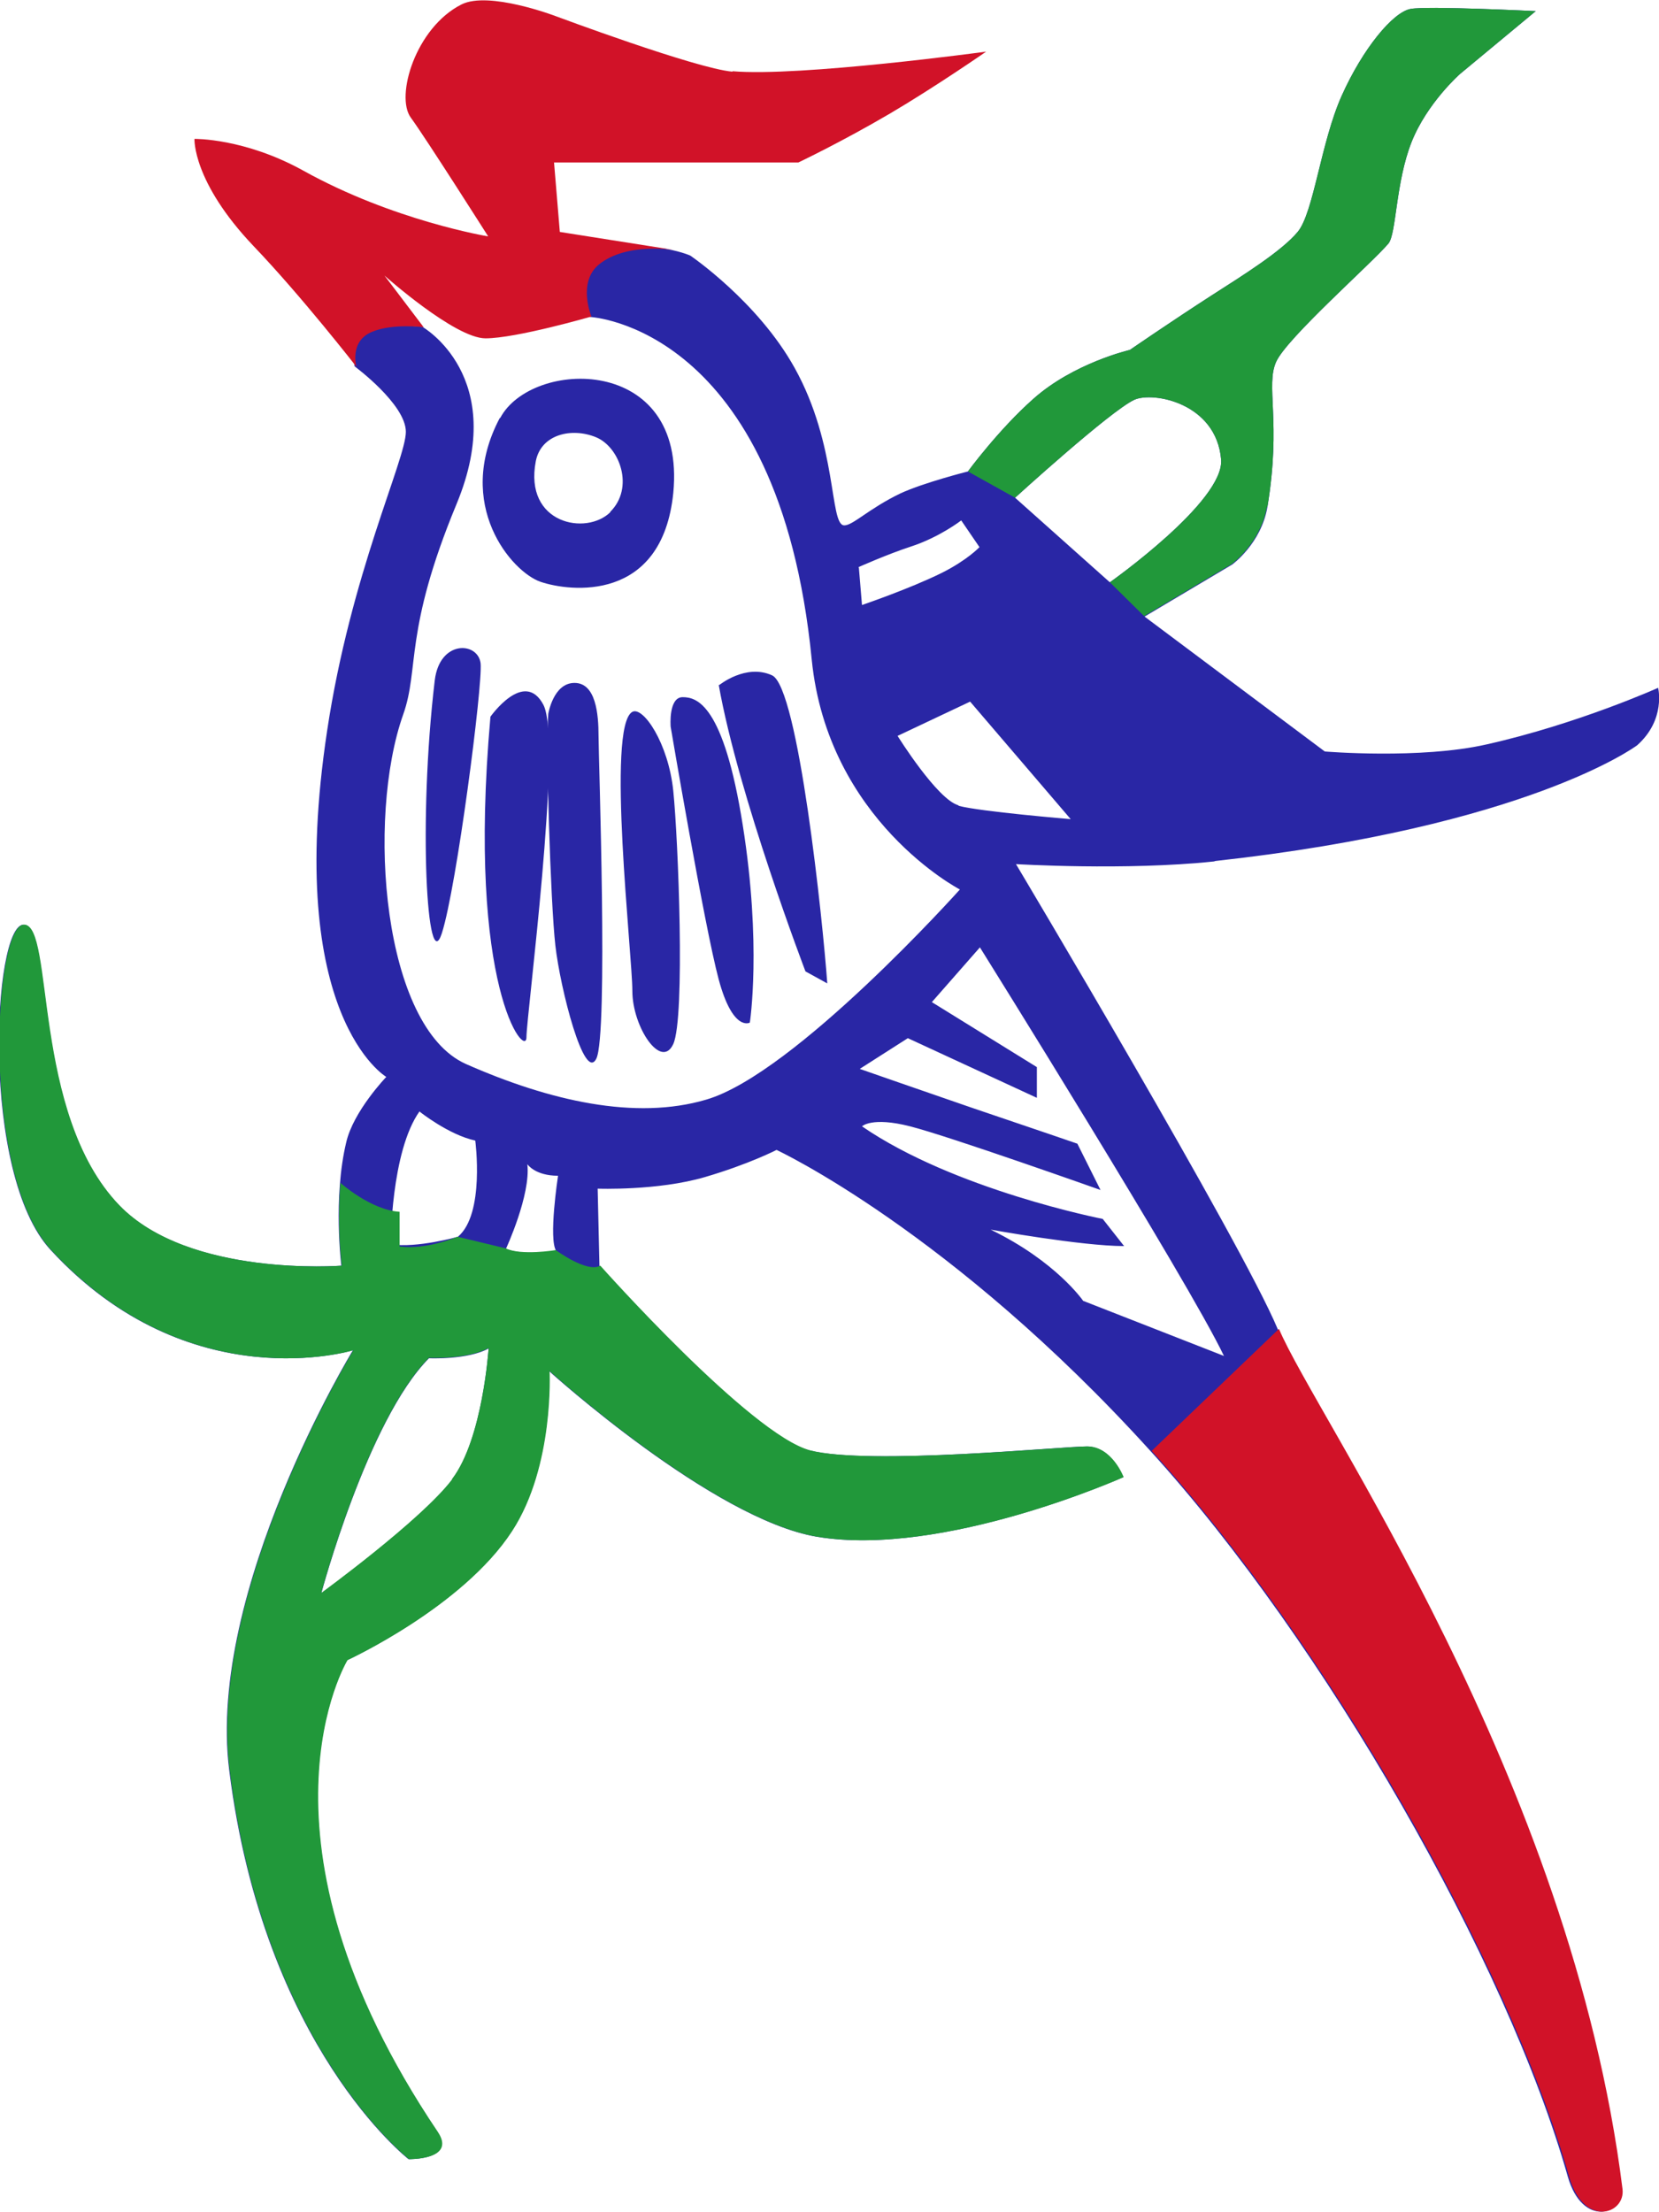
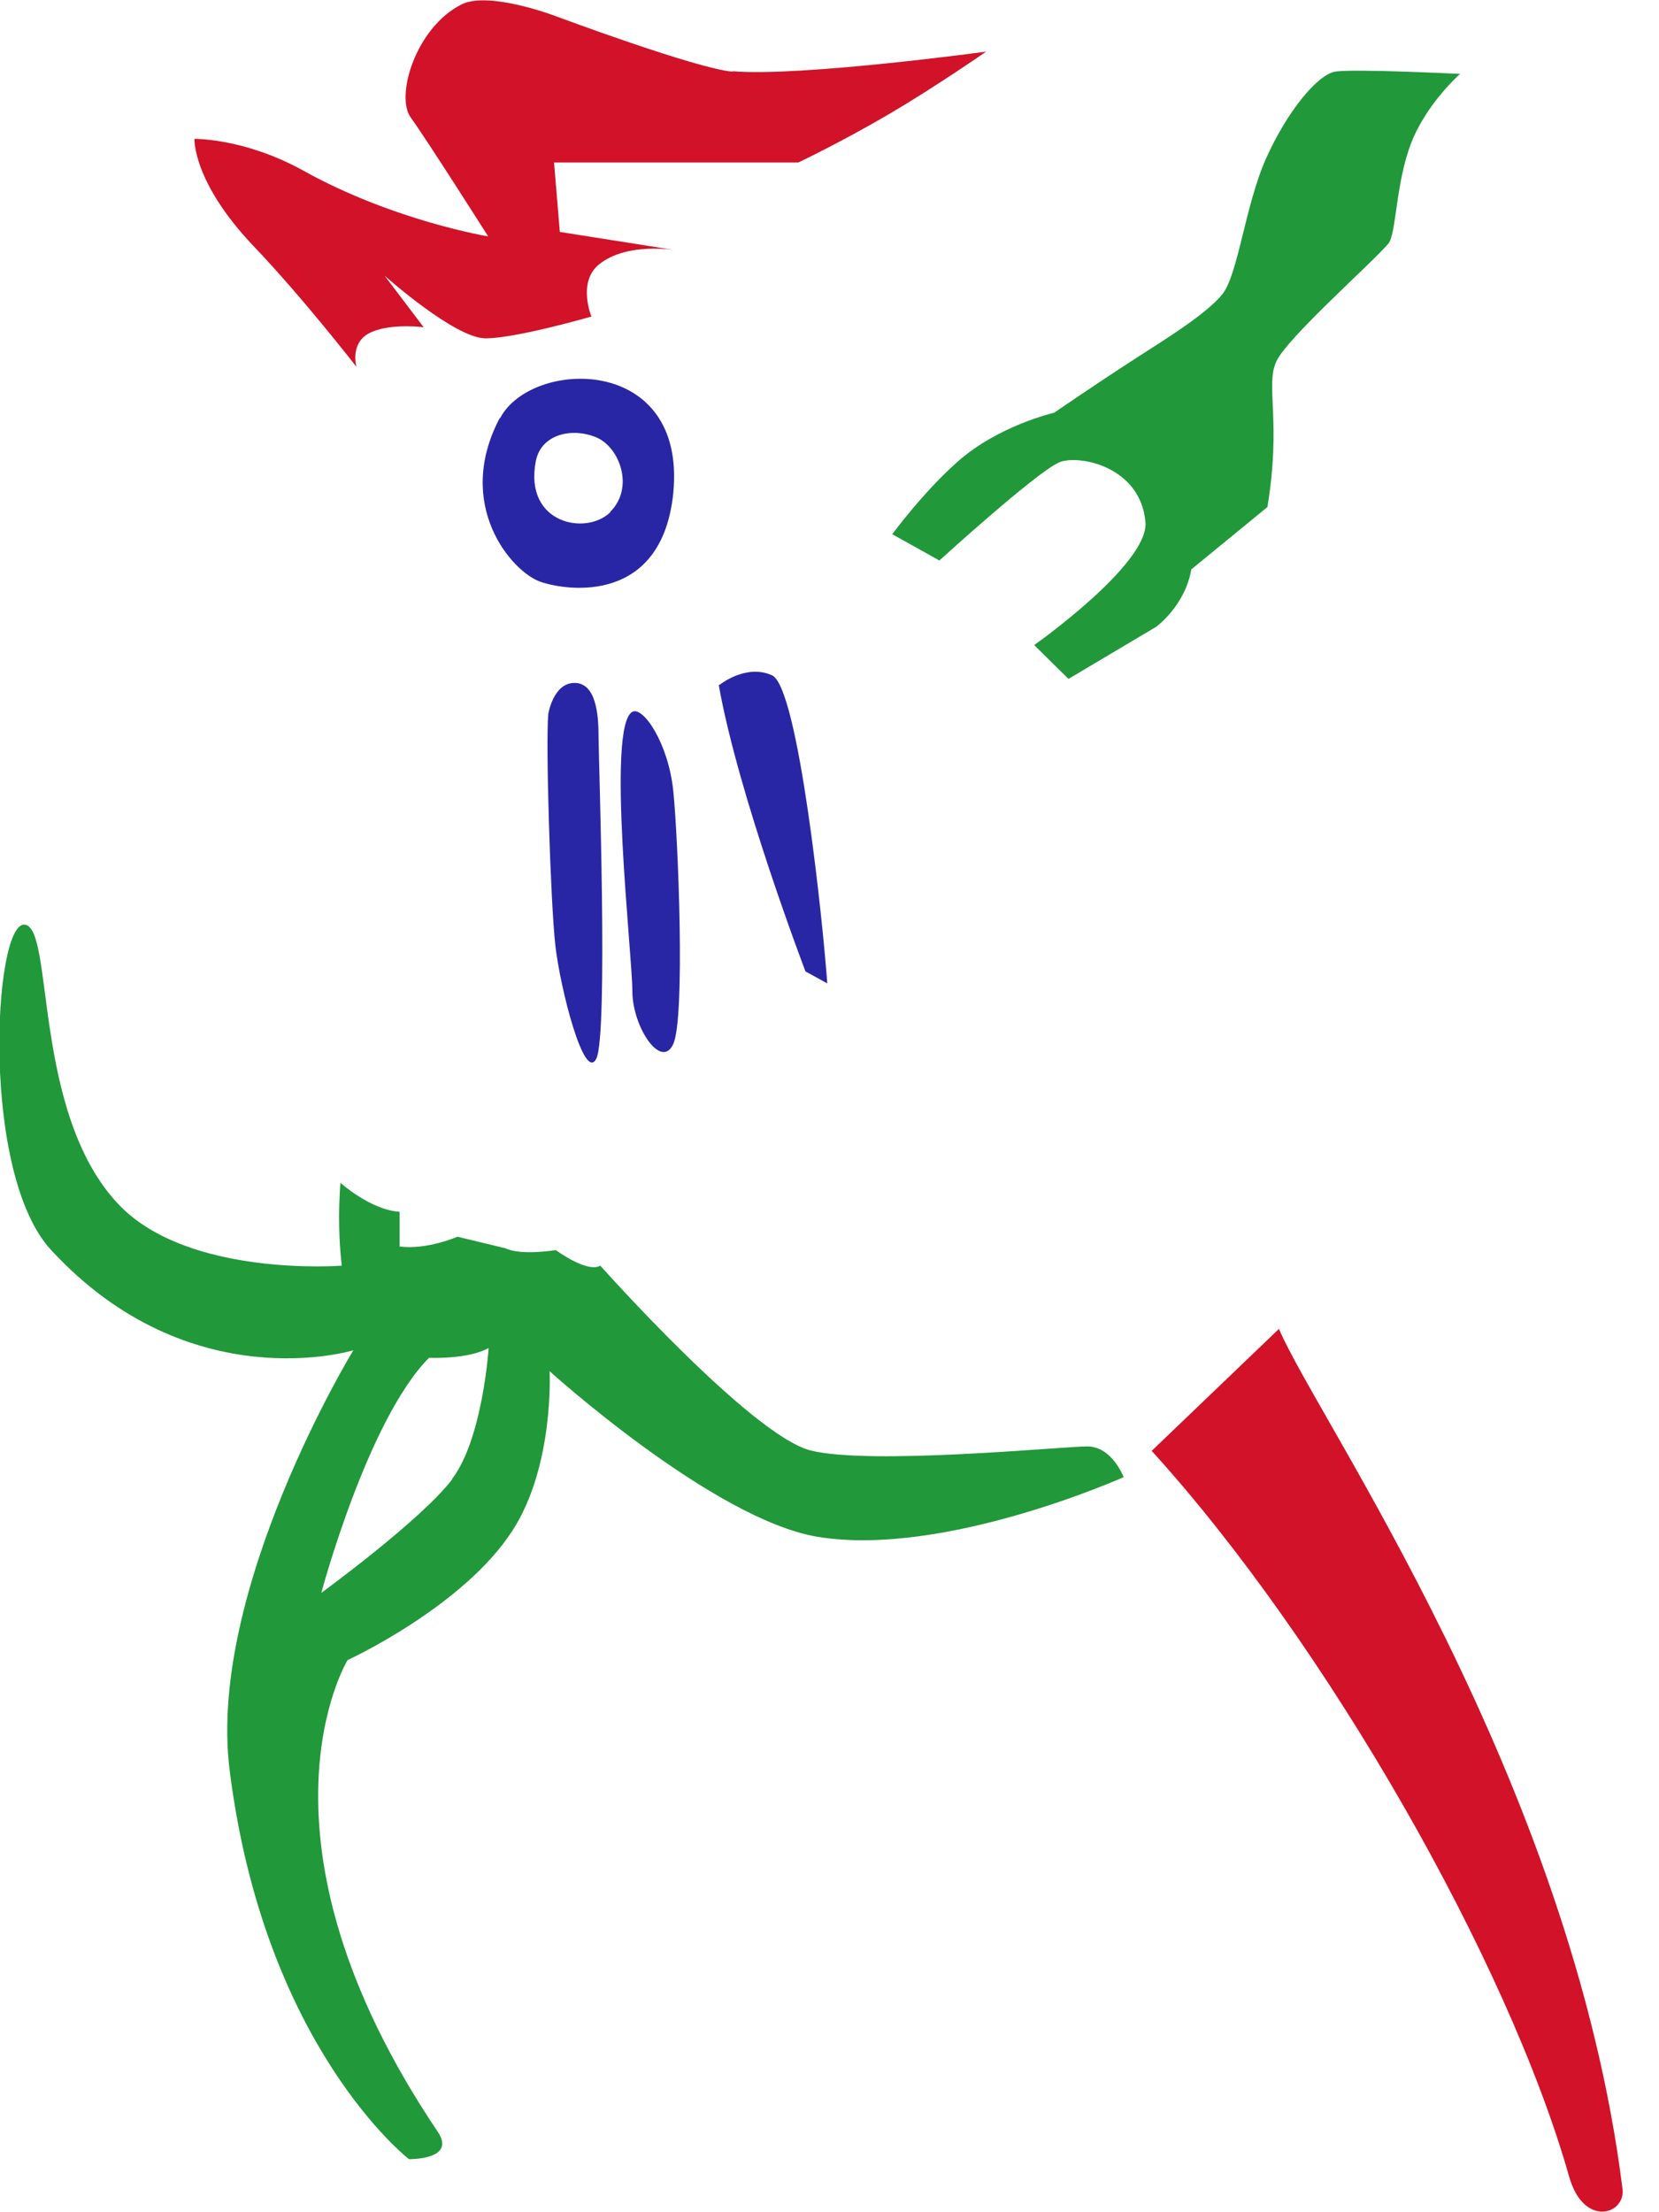
<svg xmlns="http://www.w3.org/2000/svg" id="_图层_2" data-name="图层 2" viewBox="0 0 37.28 49.68">
  <defs>
    <style>
      .cls-1 {
        fill: #2926a5;
      }

      .cls-2 {
        fill: #21983a;
      }

      .cls-3 {
        fill: #d11228;
      }
    </style>
  </defs>
  <g id="_图层_1-2" data-name="图层 1">
    <path class="cls-1" d="M16.16,15.39s.6-.49,1.19-.22c.59,.27,1.14,5.52,1.24,6.92l-.49-.27s-1.51-3.95-1.95-6.44Z" />
-     <path class="cls-1" d="M15.07,16.31s-.05-.65,.27-.65,.92,.16,1.35,2.87c.43,2.7,.16,4.44,.16,4.44,0,0-.38,.22-.7-.97-.32-1.19-1.08-5.68-1.08-5.68Z" />
    <path class="cls-1" d="M14.21,15.99c.24-.13,.81,.7,.92,1.78,.11,1.08,.27,5.08,0,5.68-.27,.59-.92-.38-.92-1.19s-.59-5.95,0-6.27Z" />
    <path class="cls-1" d="M12.32,16.04s.11-.7,.59-.7,.54,.7,.54,1.19,.22,6.71-.05,7.25c-.27,.54-.81-1.57-.92-2.54-.11-.97-.22-4.54-.16-5.19Z" />
-     <path class="cls-1" d="M11.02,16.1s.76-1.08,1.19-.27c.43,.81-.38,6.98-.38,7.47s-1.35-1.08-.81-7.19Z" />
-     <path class="cls-1" d="M9.77,15.28c.11-.91,.97-.87,1.03-.38,.05,.49-.54,5.03-.87,6.06-.33,1.03-.54-2.49-.16-5.68Z" />
    <path class="cls-1" d="M13.72,11.5c-.54,.54-1.95,.27-1.68-1.14,.12-.61,.81-.76,1.35-.54,.54,.22,.87,1.14,.32,1.68h0Zm-2.49-2.11c-1.03,1.95,.27,3.46,.92,3.68,.65,.22,2.73,.48,2.98-2,.3-3.12-3.19-3.01-3.89-1.68Z" />
-     <path class="cls-1" d="M21.54,18.09c-.48-.13-1.37-1.56-1.37-1.56l1.63-.77,2.26,2.64s-2.04-.17-2.52-.3h0Zm5.97,12.37l-3.17-1.24s-.61-.89-2.08-1.6c0,0,2.05,.37,3,.37l-.48-.61s-3.33-.65-5.41-2.08c0,0,.22-.22,1.08,0,.87,.22,4.28,1.43,4.28,1.43l-.52-1.04s-.87-.3-2.38-.81c-.99-.34-2.51-.87-2.51-.87l1.08-.69,2.9,1.34v-.69l-2.36-1.46,1.08-1.23s4.69,7.51,5.48,9.17h0Zm-7.93-15.75l.44,1.04s3.19-1.89,3.49-2.28l-.74-.62s-.13,.29-.88,.74c-.96,.57-2.31,1.12-2.31,1.12h0Zm-.29-1.97s.65-.29,1.17-.46c.65-.21,1.14-.59,1.14-.59l.41,.6s-.27,.29-.85,.58c-.73,.36-1.79,.72-1.79,.72l-.07-.84h0Zm6.2-3.76c.42-.19,1.84,.07,1.95,1.34,.08,.94-2.5,2.76-2.5,2.76l-2.13-1.9s2.14-1.95,2.68-2.2h0Zm3.41,8.72s-1.84-1.33-3.39-2.57c-.42-.34-.89-.75-.89-.75l-.57,.38,3.59,3.2,1.26-.26h0Zm-3.55,.52l.91-.22-2.86-2.81-.56,.26,2.51,2.77h0Zm-12.85,9.87s-.78,.13-1.13-.04c0,0,.56-1.21,.48-1.9,0,0,.17,.26,.69,.26,0,0-.22,1.43-.04,1.69h0Zm-2.34,5.15c-.69,.91-2.94,2.55-2.94,2.55,0,0,1.04-3.89,2.42-5.28,0,0,.87,.04,1.34-.22,0,0-.13,2.03-.82,2.94h0Zm-.73-8.27s.65,.52,1.25,.65c0,0,.22,1.65-.39,2.16,0,0-.91,.26-1.51,.17,0,0,0-2.08,.65-2.99h0Zm17.88-5.63c7-.77,9.44-2.57,9.48-2.6,.65-.58,.47-1.29,.47-1.29,0,0-1.8,.81-3.85,1.27-1.49,.34-3.64,.16-3.64,.16l-4.05-3.03,1.97-1.17s.65-.47,.79-1.29c.32-1.93-.05-2.73,.2-3.27,.25-.54,2.16-2.22,2.52-2.65,.18-.22,.16-1.37,.52-2.28,.35-.88,1.09-1.53,1.09-1.53l1.7-1.41s-2.42-.12-2.81-.05c-.4,.07-1.08,.9-1.55,1.95-.47,1.05-.63,2.63-.99,3.06-.36,.43-1.19,.95-1.94,1.43-.9,.58-1.83,1.22-1.83,1.22,0,0-1.26,.29-2.17,1.1-.78,.69-1.47,1.63-1.47,1.63,0,0-.99,.25-1.51,.49-.73,.35-1.09,.74-1.28,.72-.32-.04-.14-1.8-1.1-3.53-.83-1.5-2.35-2.53-2.35-2.53,0,0-1.11-.49-2.13,.14-.54,.34-.12,1.24-.12,1.24,0,0,4.24,.2,4.98,7.69,.36,3.63,3.33,5.17,3.33,5.17,0,0-3.71,4.14-5.7,4.72-1.59,.47-3.52,.03-5.4-.8-1.87-.83-2.24-5.51-1.41-7.85,.37-1.04,.01-1.86,1.2-4.73,1.19-2.87-.77-3.98-.77-3.98,0,0-.93-.11-1.31,.08-.36,.18-.21,.81-.21,.81,0,0,1.15,.85,1.15,1.47s-1.24,3.19-1.77,6.72c-.97,6.42,1.33,7.77,1.33,7.77,0,0-.74,.77-.9,1.47-.3,1.25-.11,2.77-.11,2.77,0,0-3.43,.27-5-1.36-1.98-2.06-1.45-6.3-2.14-6.3s-.98,5.6,.61,7.31c3.12,3.38,6.79,2.25,6.79,2.25,0,0-3.29,5.39-2.78,9.43,.78,6.23,4.03,8.74,4.03,8.74,0,0,1.07,.02,.65-.61-4.46-6.62-2.03-10.6-2.03-10.6,0,0,2.59-1.19,3.7-2.9,.95-1.46,.84-3.59,.84-3.59,0,0,3.68,3.33,6.02,3.72,2.84,.47,6.88-1.34,6.88-1.34,0,0-.26-.69-.82-.69s-4.89,.43-6.23,.09c-1.34-.35-4.72-4.15-4.72-4.15l-.04-1.73s1.35,.05,2.41-.26c.99-.29,1.61-.61,1.61-.61,0,0,3.92,1.82,8.4,6.76,3.92,4.31,8.01,11.47,9.38,16.3,.33,1.16,1.27,.85,1.2,.28-1.15-9.23-6.89-17.34-7.72-19.32-.83-1.98-5.88-10.44-5.88-10.44,0,0,2.46,.15,4.45-.06Z" />
    <path class="cls-2" d="M10.16,33.23c-.69,.91-2.94,2.55-2.94,2.55,0,0,1.04-3.89,2.42-5.28,0,0,.87,.04,1.34-.22,0,0-.13,2.03-.82,2.94h0Zm14.28-.74c-.56,0-4.89,.43-6.23,.09-1.34-.35-4.72-4.15-4.72-4.15-.3,.17-1-.35-1-.35,0,0-.78,.13-1.13-.04l-1.08-.26s-.69,.3-1.3,.22v-.78c-.65-.04-1.33-.65-1.33-.65-.02,.27-.03,.54-.03,.78,0,.62,.06,1.08,.06,1.08,0,0-3.43,.27-5-1.36-1.98-2.06-1.45-6.3-2.14-6.3s-.98,5.6,.61,7.31c3.12,3.38,6.79,2.25,6.79,2.25,0,0-3.29,5.39-2.78,9.43,.78,6.23,4.03,8.74,4.03,8.74,0,0,1.07,.02,.65-.61-4.46-6.62-2.03-10.6-2.03-10.6,0,0,2.59-1.19,3.7-2.9,.95-1.46,.84-3.59,.84-3.59,0,0,3.68,3.33,6.02,3.72,2.84,.47,6.88-1.34,6.88-1.34,0,0-.26-.69-.82-.69Z" />
    <path class="cls-3" d="M16.46,1.61c-.82-.07-3.98-1.25-3.98-1.25,0,0-1.5-.57-2.11-.26-1.03,.52-1.49,2.06-1.14,2.54,.35,.48,1.74,2.67,1.74,2.67,0,0-2.13-.35-4.16-1.48-1.32-.73-2.44-.71-2.44-.71,0,0-.05,.96,1.33,2.41,1.09,1.14,2.31,2.71,2.31,2.71,0,0-.17-.58,.36-.79,.46-.19,1.15-.1,1.15-.1l-.88-1.16s1.58,1.41,2.27,1.41,2.38-.49,2.38-.49c0,0-.32-.77,.17-1.17,.63-.51,1.72-.32,1.72-.32l-2.6-.41-.13-1.56h5.49s.97-.46,2.06-1.1c1.02-.6,2.16-1.39,2.16-1.39,0,0-4.19,.57-5.7,.44Z" />
    <path class="cls-3" d="M36.46,49.17c-1.15-9.23-6.89-17.34-7.72-19.32l-2.86,2.74c3.92,4.31,8.01,11.47,9.38,16.3,.33,1.16,1.27,.85,1.2,.28Z" />
-     <path class="cls-2" d="M28.48,11.39c.32-1.93-.05-2.73,.2-3.27,.25-.54,2.16-2.22,2.52-2.65,.18-.22,.16-1.37,.52-2.28,.35-.88,1.09-1.53,1.09-1.53l1.7-1.41s-2.42-.12-2.81-.05c-.4,.07-1.08,.9-1.55,1.95-.47,1.05-.63,2.63-.99,3.06-.36,.43-1.19,.95-1.94,1.43-.9,.58-1.83,1.22-1.83,1.22,0,0-1.26,.29-2.17,1.1-.78,.69-1.47,1.63-1.47,1.63l1.06,.59s2.14-1.95,2.68-2.2c.42-.19,1.84,.07,1.95,1.34,.08,.94-2.5,2.76-2.5,2.76l.77,.76,1.97-1.17s.65-.47,.79-1.29Z" />
+     <path class="cls-2" d="M28.48,11.39c.32-1.93-.05-2.73,.2-3.27,.25-.54,2.16-2.22,2.52-2.65,.18-.22,.16-1.37,.52-2.28,.35-.88,1.09-1.53,1.09-1.53s-2.42-.12-2.81-.05c-.4,.07-1.08,.9-1.55,1.95-.47,1.05-.63,2.63-.99,3.06-.36,.43-1.19,.95-1.94,1.43-.9,.58-1.83,1.22-1.83,1.22,0,0-1.26,.29-2.17,1.1-.78,.69-1.47,1.63-1.47,1.63l1.06,.59s2.14-1.95,2.68-2.2c.42-.19,1.84,.07,1.95,1.34,.08,.94-2.5,2.76-2.5,2.76l.77,.76,1.97-1.17s.65-.47,.79-1.29Z" />
  </g>
</svg>